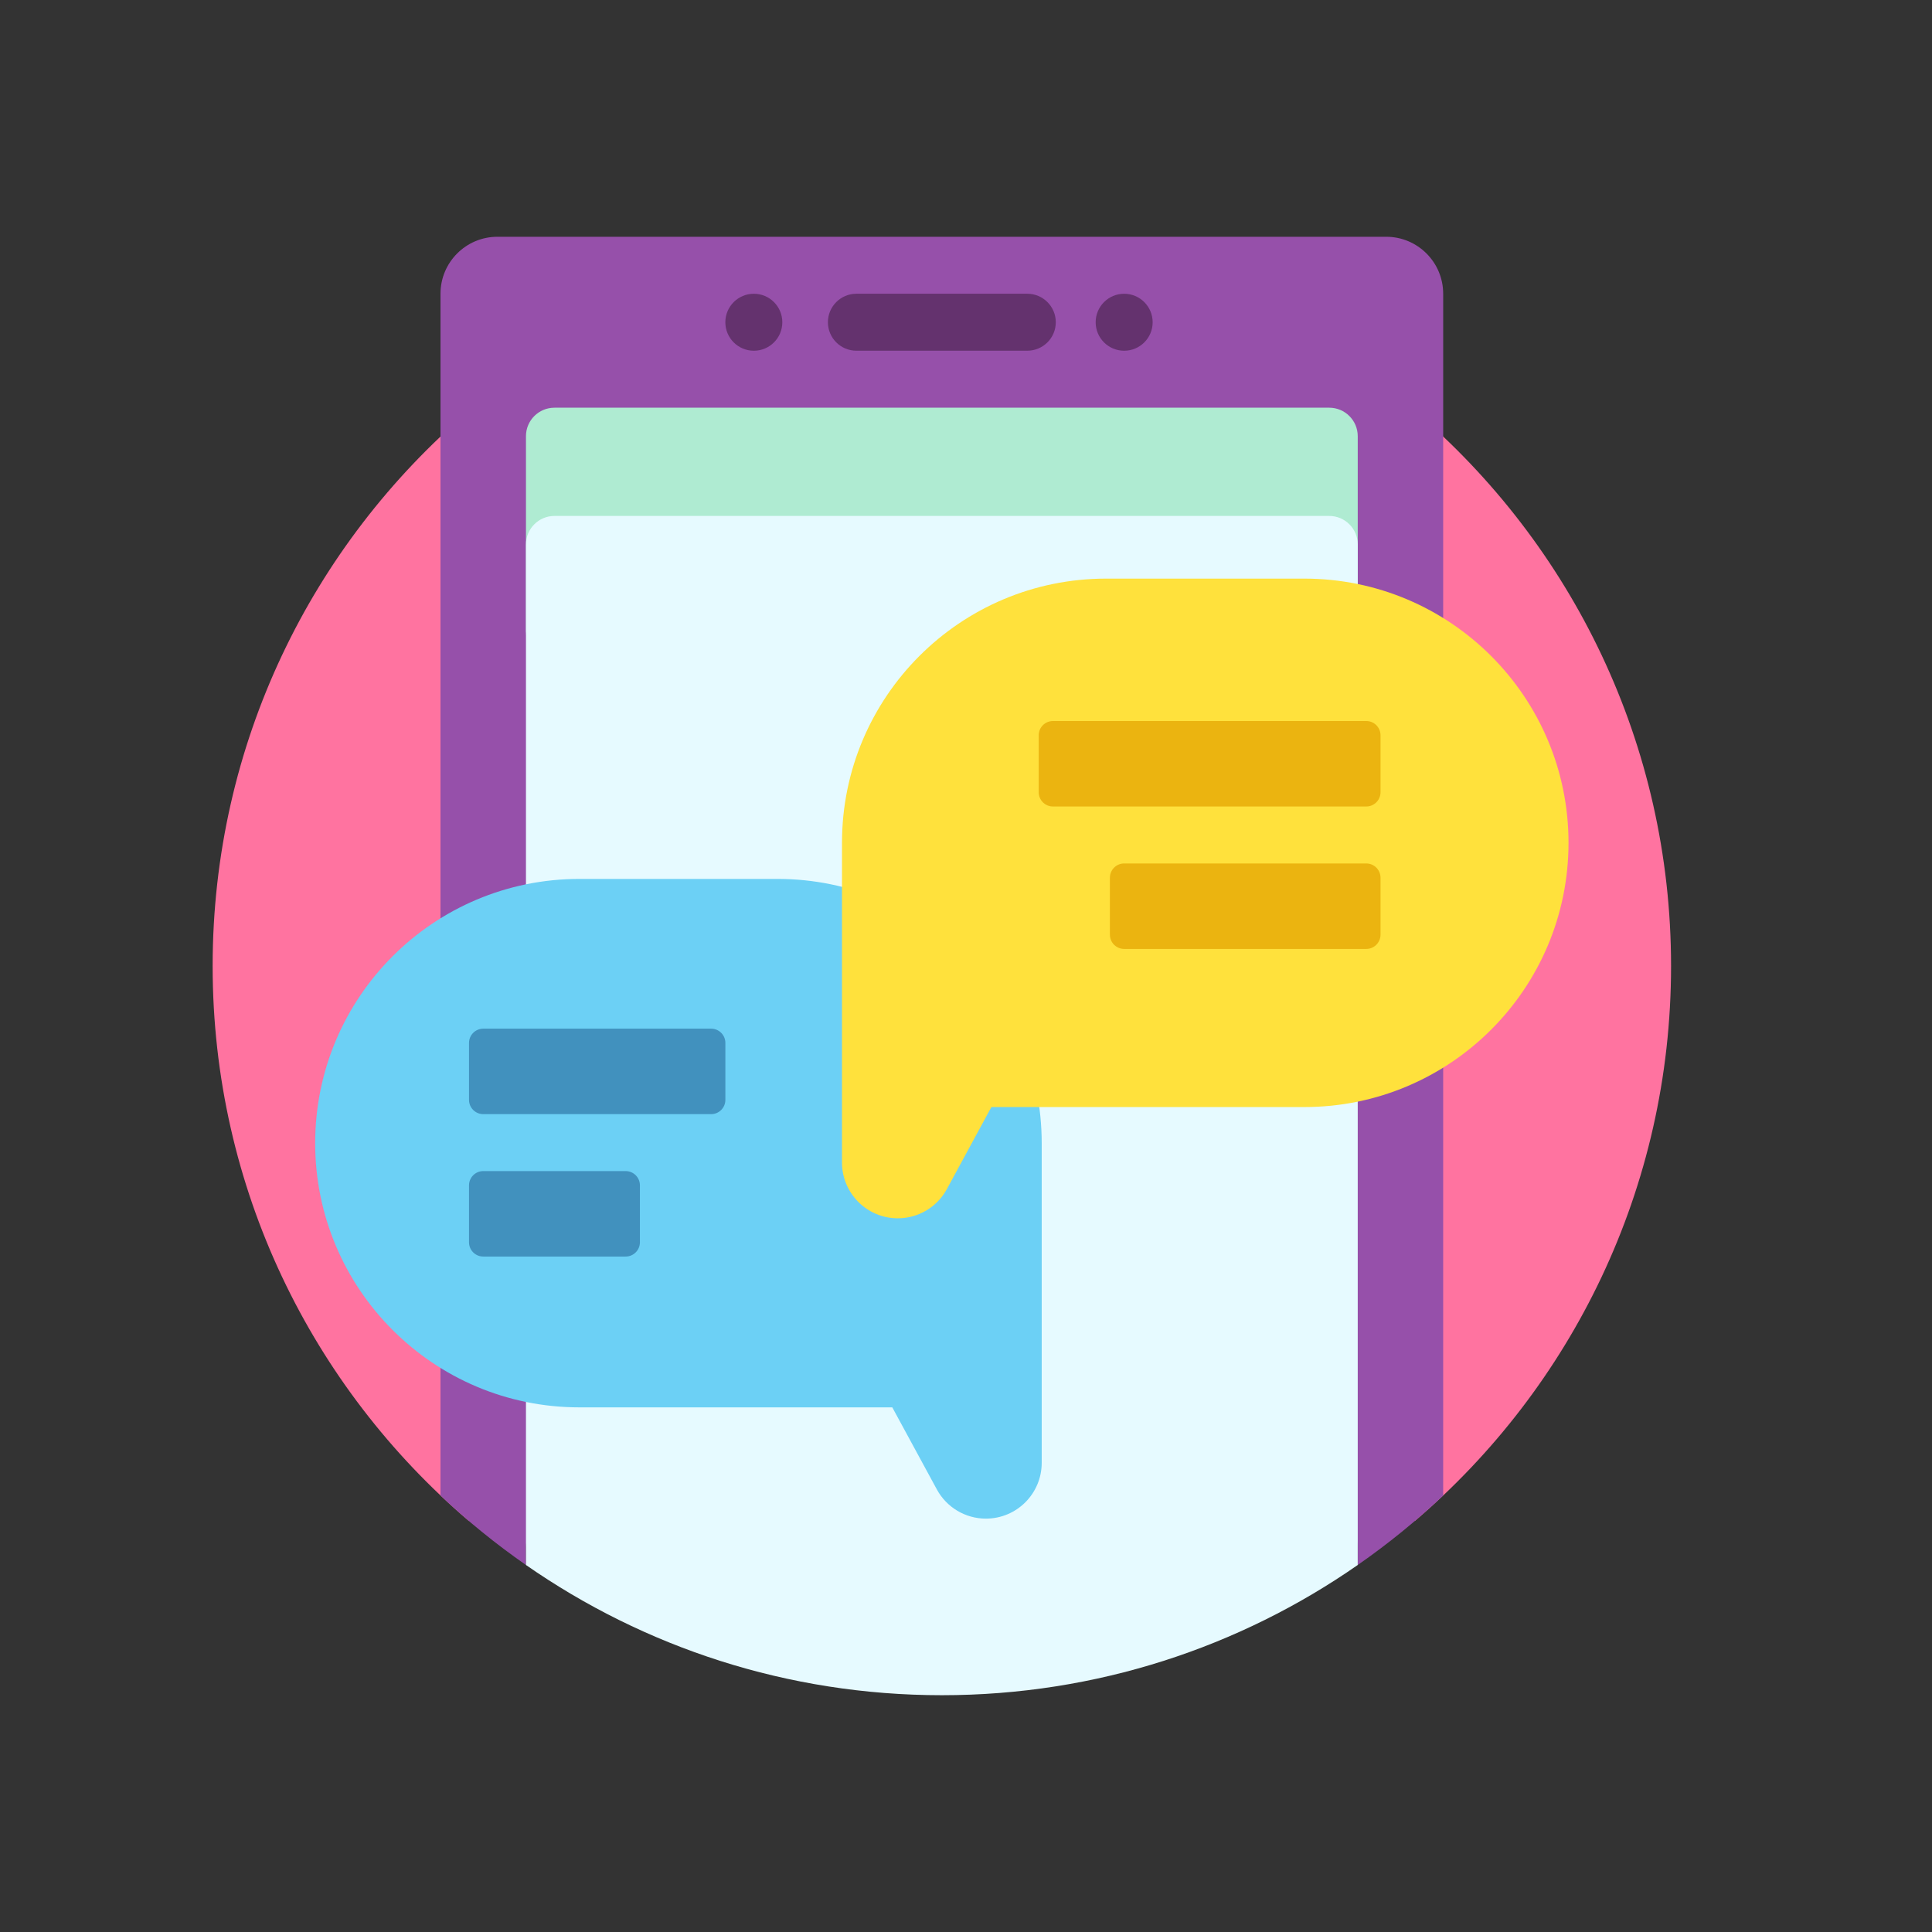
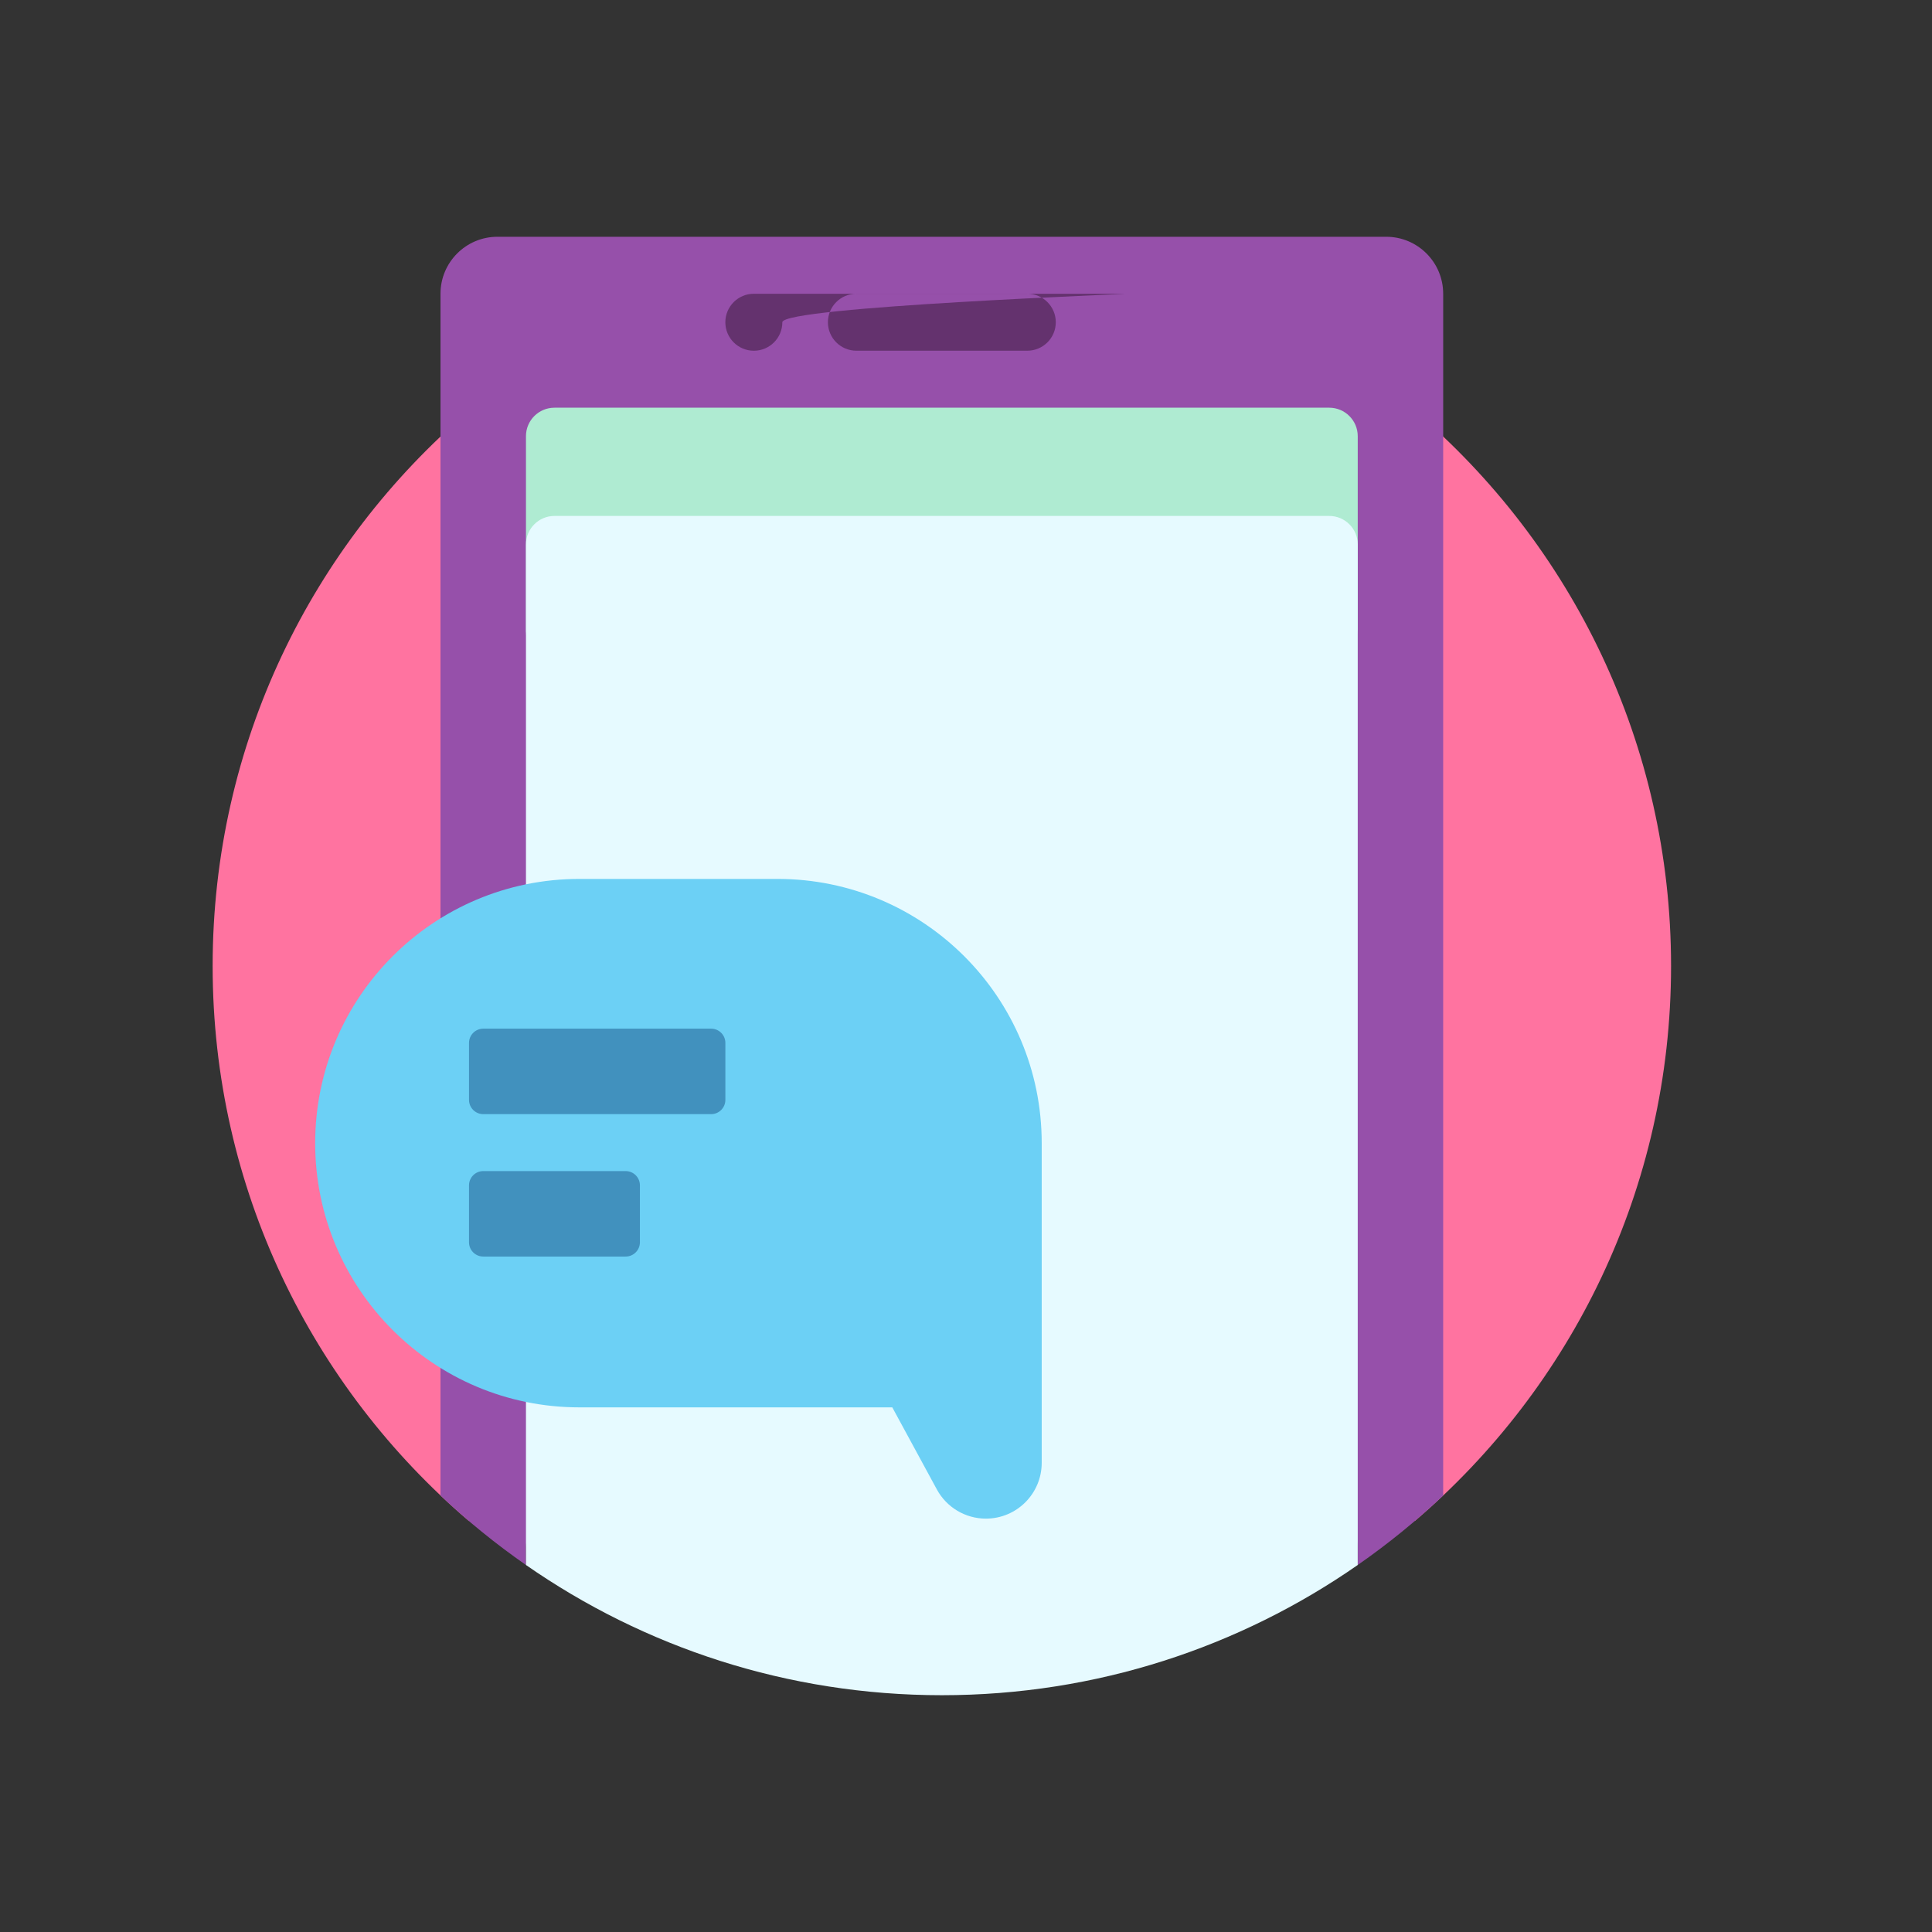
<svg xmlns="http://www.w3.org/2000/svg" version="1.1" id="Слой_1" x="0px" y="0px" width="80px" height="80px" viewBox="0 0 80 80" enable-background="new 0 0 80 80" xml:space="preserve">
  <rect x="0" y="0" width="80" height="80" fill="#333333" stroke="none" />
  <title>benefit/2 way SMS</title>
  <desc>Created with Sketch.</desc>
  <path fill="#FF73A0" d="M69.195,40c0,9.205-4.12,17.446-10.615,22.985V17.643v-0.627C65.075,22.554,69.195,30.795,69.195,40z   M8.805,40c0,9.205,4.12,17.446,10.616,22.985V17.643v-0.627C12.925,22.554,8.805,30.795,8.805,40z" />
  <path fill="#9650AA" d="M59.759,12.164v5.911v4.705v39.146c-1.104,1.045-2.287,2.007-3.538,2.877v-0.741  c0-0.651-0.528-1.179-1.18-1.179H22.959c-0.652,0-1.18,0.527-1.18,1.179v0.741c-1.251-0.87-2.435-1.832-3.539-2.877V22.779v-4.705  v-5.911c0-1.303,1.056-2.359,2.359-2.359H57.4C58.703,9.805,59.759,10.861,59.759,12.164z" />
-   <path fill="#64326E" d="M43.718,13.343c0,0.651-0.528,1.179-1.18,1.179h-7.077c-0.651,0-1.179-0.528-1.179-1.179  s0.528-1.18,1.179-1.18h7.077C43.189,12.164,43.718,12.692,43.718,13.343z M31.215,12.164c-0.651,0-1.18,0.528-1.18,1.18  s0.528,1.179,1.18,1.179s1.179-0.528,1.179-1.179S31.867,12.164,31.215,12.164z M46.549,12.164c-0.651,0-1.18,0.528-1.18,1.18  s0.528,1.179,1.18,1.179s1.18-0.528,1.18-1.179S47.2,12.164,46.549,12.164z" />
+   <path fill="#64326E" d="M43.718,13.343c0,0.651-0.528,1.179-1.18,1.179h-7.077c-0.651,0-1.179-0.528-1.179-1.179  s0.528-1.18,1.179-1.18h7.077C43.189,12.164,43.718,12.692,43.718,13.343z M31.215,12.164c-0.651,0-1.18,0.528-1.18,1.18  s0.528,1.179,1.18,1.179s1.179-0.528,1.179-1.179S31.867,12.164,31.215,12.164z c-0.651,0-1.18,0.528-1.18,1.18  s0.528,1.179,1.18,1.179s1.18-0.528,1.18-1.179S47.2,12.164,46.549,12.164z" />
  <path fill="#AFEBD2" d="M56.221,18.061v8.257c0-0.651-0.528-1.18-1.18-1.18H22.959c-0.652,0-1.18,0.528-1.18,1.18v-8.257  c0-0.651,0.528-1.179,1.18-1.179h32.082C55.692,16.882,56.221,17.41,56.221,18.061z" />
  <path fill="#E6FAFF" d="M56.221,22.543v6.133v4.482v31.645C51.336,68.202,45.401,70.195,39,70.195s-12.336-1.993-17.221-5.392  V33.159v-4.482v-6.133c0-0.651,0.528-1.18,1.18-1.18h32.082C55.692,21.364,56.221,21.892,56.221,22.543z" />
  <path fill="#6CD0F5" d="M23.992,36.394h8.202c6.042,0,10.941,4.898,10.941,10.941v7.485v3.455v2.296  c0,1.276-1.034,2.312-2.311,2.312l0,0c-0.847,0-1.626-0.464-2.031-1.209l-1.845-3.398H23.992c-6.042,0-10.941-4.898-10.941-10.94  l0,0C13.051,41.292,17.949,36.394,23.992,36.394z" />
  <path fill="#4191BE" d="M30.036,43.185v2.359c0,0.325-0.264,0.59-0.589,0.59H20.01c-0.325,0-0.589-0.265-0.589-0.59v-2.359  c0-0.325,0.264-0.59,0.589-0.59h9.437C29.771,42.595,30.036,42.859,30.036,43.185z M25.907,48.492H20.01  c-0.325,0-0.589,0.265-0.589,0.59v2.359c0,0.325,0.264,0.59,0.589,0.59h5.897c0.326,0,0.59-0.265,0.59-0.59v-2.359  C26.497,48.757,26.233,48.492,25.907,48.492z" />
-   <path fill="#FFE13C" d="M64.949,34.9L64.949,34.9c0,6.042-4.898,10.941-10.941,10.941H41.051l-1.844,3.398  c-0.404,0.745-1.184,1.208-2.031,1.208l0,0c-1.276,0-2.311-1.034-2.311-2.311v-2.296v-3.455V34.9c0-6.042,4.898-10.941,10.94-10.941  h8.202C60.051,23.959,64.949,28.857,64.949,34.9z" />
-   <path fill="#EBB410" d="M57.164,30.446v2.359c0,0.326-0.264,0.59-0.59,0.59H43.6c-0.325,0-0.589-0.264-0.589-0.59v-2.359  c0-0.326,0.264-0.59,0.589-0.59h12.975C56.9,29.856,57.164,30.12,57.164,30.446z M56.574,35.754H46.549  c-0.326,0-0.59,0.264-0.59,0.59v2.359c0,0.326,0.264,0.59,0.59,0.59h10.025c0.326,0,0.59-0.264,0.59-0.59v-2.359  C57.164,36.018,56.9,35.754,56.574,35.754z" />
</svg>